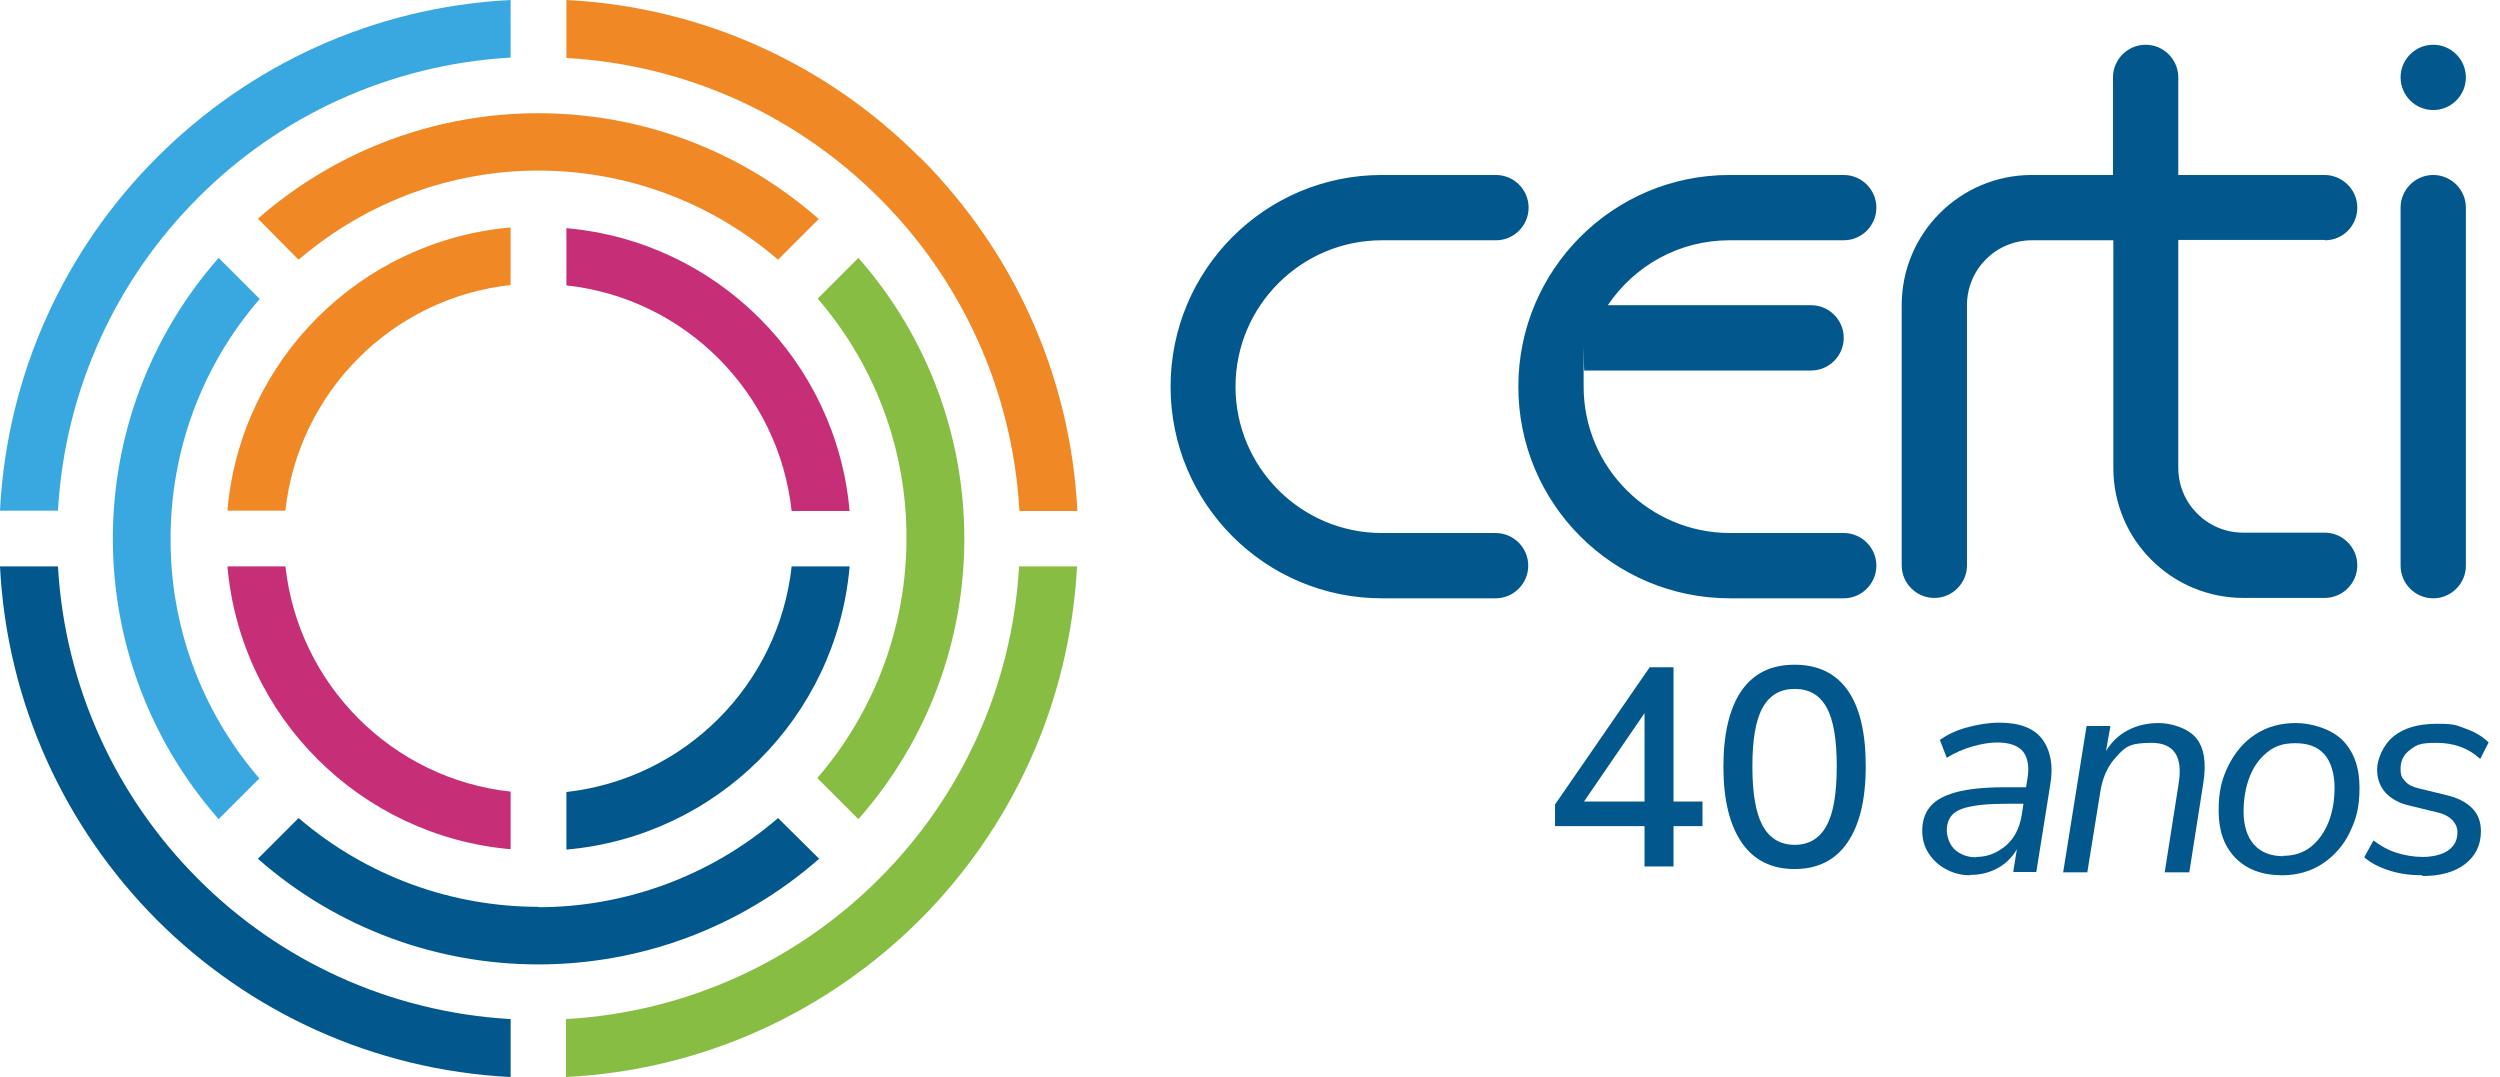
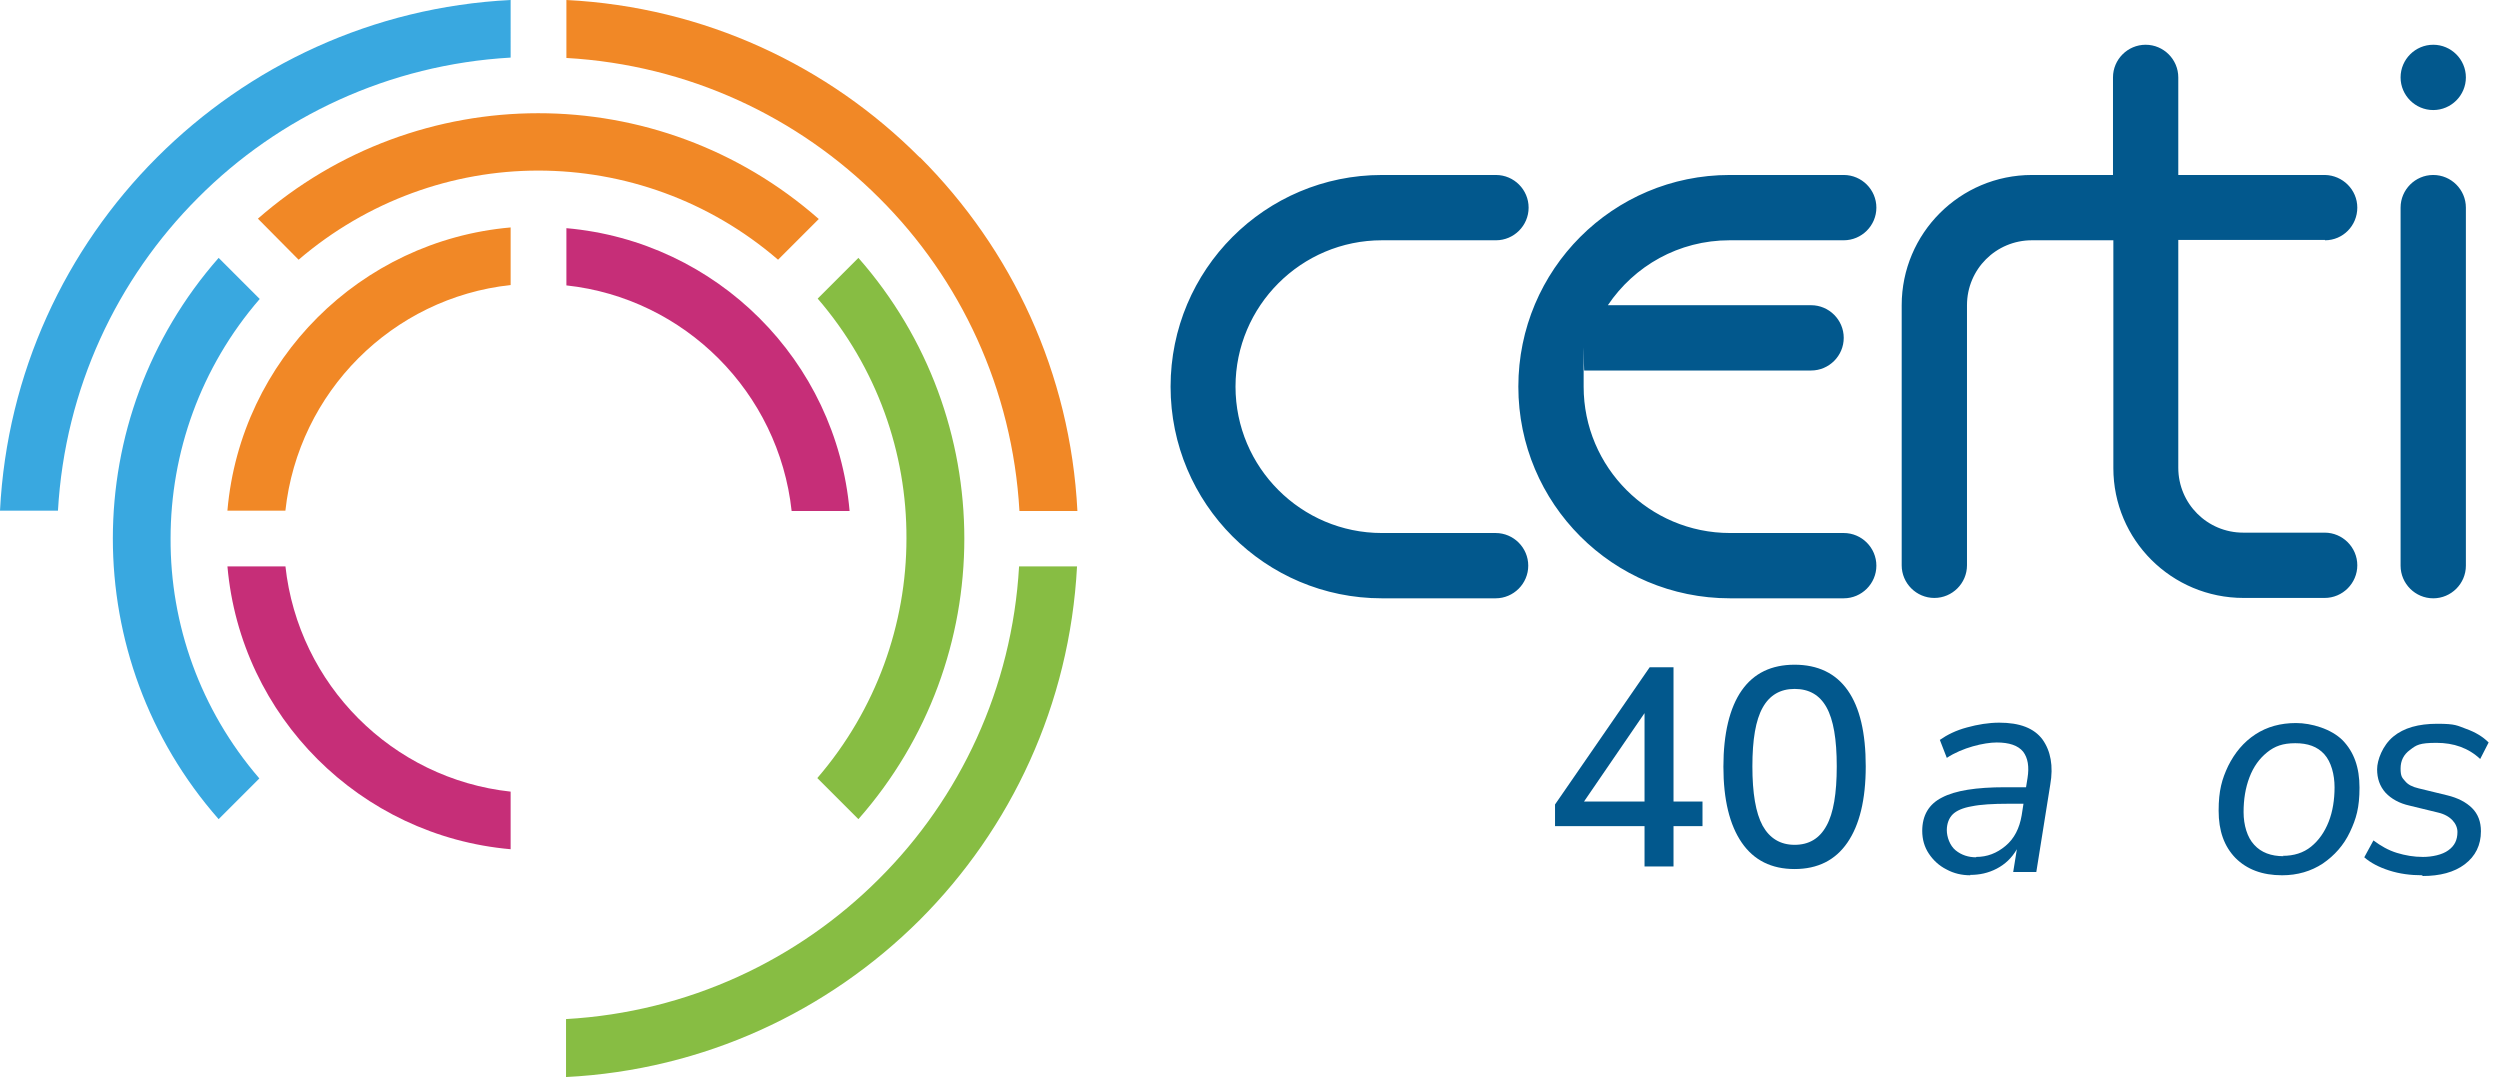
<svg xmlns="http://www.w3.org/2000/svg" version="1.1" viewBox="0 0 681.5 293.6">
  <defs>
    <style>
      .cls-1 {
        fill: #87bd43;
      }

      .cls-2 {
        fill: #02588d;
      }

      .cls-3 {
        fill: #c62e78;
      }

      .cls-4 {
        fill: #39a8e0;
      }

      .cls-5 {
        fill: #f18826;
      }
    </style>
  </defs>
  <g>
    <g id="Camada_1">
      <g>
        <path class="cls-3" d="M77.8,154.4h-15.8c3.6,41,36.2,73.5,77.2,77.1v-15.7c-32.3-3.5-57.9-29.2-61.4-61.5M154.4,62.1v15.7c32.3,3.5,57.9,29.2,61.4,61.5h15.8c-3.6-41-36.2-73.5-77.2-77.1" />
        <path class="cls-5" d="M250.7,42.9C225.8,17.9,192,1.9,154.4,0v15.8c33.3,1.9,63.2,16.1,85.3,38.2,22.1,22,36.3,52,38.2,85.3h15.8c-1.9-37.6-17.9-71.4-42.9-96.4M70.3,59.6l11.1,11.2c18.8-16.1,42.1-24.3,65.3-24.3,23.3,0,46.6,8.1,65.4,24.3l11.1-11.1c-43.8-38.5-109.2-38.4-153,0M62,139.2h15.8c3.5-32.3,29.1-58,61.4-61.5v-15.7c-41,3.6-73.6,36.1-77.2,77.1" />
        <path class="cls-1" d="M277.8,154.4c-1.9,33.2-16.1,63.2-38.2,85.2-22.1,22.1-52,36.3-85.3,38.2v15.8c37.6-1.9,71.4-17.9,96.4-42.8,24.9-24.9,40.9-58.7,42.9-96.4h-15.8ZM234,223.3c38.5-43.7,38.5-109.2,0-153l-11.1,11.1c16.2,18.8,24.3,42.1,24.2,65.4,0,23.3-8.2,46.6-24.3,65.3l11.1,11.1Z" />
        <path class="cls-4" d="M42.8,42.9C17.9,67.8,1.9,101.6,0,139.2h15.8c1.9-33.3,16.1-63.2,38.2-85.3,22-22.1,52-36.3,85.2-38.2V0c-37.6,1.9-71.4,17.9-96.4,42.9M59.6,70.3c-38.4,43.7-38.5,109.2,0,153l11.1-11.1c-16.2-18.8-24.3-42.1-24.2-65.4,0-23.3,8.1-46.6,24.3-65.3l-11.1-11.1Z" />
-         <path class="cls-2" d="M146.8,247.2c-23.3,0-46.6-8.1-65.4-24.2l-11.1,11.1c43.7,38.4,109.2,38.4,153,0l-11.2-11.1c-18.7,16.1-42.1,24.3-65.3,24.3M231.6,154.4h-15.8c-3.5,32.2-29.1,57.9-61.4,61.5v15.7c41-3.6,73.6-36.1,77.2-77.1M15.8,154.4H0c1.9,37.6,17.9,71.4,42.8,96.4,24.9,24.9,58.8,40.9,96.4,42.8v-15.8c-33.2-1.9-63.2-16.1-85.2-38.2-22.1-22.1-36.3-52-38.2-85.2" />
        <path class="cls-2" d="M663.3,12.2c-4.9,0-8.9,4-8.9,8.9s4,8.9,8.9,8.9,8.9-4,8.9-8.9-4-8.9-8.9-8.9M407.7,145.3h-31c-22,0-39.9-17.9-39.9-39.9s17.9-39.9,39.9-39.9h31.1c4.9,0,8.9-4,8.9-8.9s-4-8.9-8.9-8.9h-31.1c-31.8,0-57.6,25.8-57.6,57.7s25.8,57.7,57.6,57.7h31c4.9,0,8.9-4,8.9-8.9s-4-8.9-8.9-8.9M471.5,65.5h31.1c4.9,0,8.9-4,8.9-8.9s-4-8.9-8.9-8.9h-31.1c-31.8,0-57.6,25.8-57.6,57.7s25.8,57.7,57.7,57.7h31c4.9,0,8.9-4,8.9-8.9s-4-8.9-8.9-8.9h-31c-22,0-39.9-17.9-39.9-39.9s0-3,.2-4.4h61.8c4.9,0,8.9-4,8.9-8.9s-4-8.9-8.9-8.9h-55.4c7.2-10.7,19.3-17.7,33.2-17.7M663.3,47.7c-4.9,0-8.9,4-8.9,8.9v97.6c0,4.9,4,8.9,8.9,8.9s8.9-4,8.9-8.9V56.6c0-4.9-4-8.9-8.9-8.9M633.8,65.5h0c4.9,0,8.8-4,8.8-8.9s-4-8.8-8.8-8.9h-40v-26.6c0-4.9-4-8.9-8.9-8.9s-8.9,4-8.9,8.9v26.6c-.3,0-.6,0-.8,0h-21.3c-19.6,0-35.5,15.9-35.5,35.5v70.9c0,4.9,4,8.9,8.9,8.9s8.9-4,8.9-8.9v-70.9c0-9.8,7.9-17.7,17.7-17.7h0s22.2,0,22.2,0v62.1s0,0,0,0c0,19.6,15.9,35.4,35.5,35.4h21.3c.3,0,.6,0,.8,0,4.9,0,8.9-4,8.9-8.9s-4-8.9-8.9-8.9h-22.2c-9.8,0-17.7-7.9-17.7-17.7h0v-62.1h40Z" />
        <g>
          <g>
            <path class="cls-2" d="M448.3,236.2v-11h-24.4v-5.9l25.8-37.4h6.5v36.6h7.9v6.7h-7.9v11h-7.9ZM448.3,218.5v-24.1l-16.5,24.1h16.5Z" />
            <path class="cls-2" d="M489.2,236.9c-6.3,0-11.1-2.4-14.4-7.2-3.3-4.8-5-11.7-5-20.7s1.7-16.1,5-20.8c3.3-4.7,8.1-7,14.4-7s11.2,2.3,14.5,7c3.3,4.7,4.9,11.6,4.9,20.7s-1.7,16-5,20.8c-3.3,4.8-8.1,7.2-14.4,7.2ZM489.2,230.3c3.9,0,6.8-1.7,8.7-5.2,1.9-3.4,2.8-8.8,2.8-16.2s-.9-12.7-2.8-16.1c-1.9-3.4-4.8-5-8.7-5s-6.8,1.7-8.7,5.1c-1.9,3.4-2.8,8.7-2.8,16s.9,12.7,2.8,16.2c1.9,3.4,4.8,5.2,8.7,5.2Z" />
          </g>
          <g>
            <path class="cls-2" d="M537.1,238.6c-2.3,0-4.5-.5-6.5-1.6-2-1-3.6-2.5-4.8-4.3-1.2-1.8-1.8-3.9-1.8-6.2,0-4.2,1.8-7.3,5.4-9.1,3.6-1.9,9.3-2.8,17.2-2.8h5.7l.4-2.5c.5-3.1.1-5.5-1.2-7.2-1.4-1.7-3.8-2.5-7.2-2.5s-9.4,1.4-13.6,4.2l-1.9-4.9c2-1.4,4.4-2.6,7.4-3.4,2.9-.8,5.9-1.3,8.8-1.3,5.6,0,9.5,1.5,11.8,4.6,2.2,3.1,3,7.2,2.1,12.3l-3.8,23.8h-6.3l1-6.2c-1.4,2.4-3.2,4.1-5.5,5.3-2.3,1.2-4.7,1.7-7.2,1.7ZM538.7,233.6c3,0,5.6-1,8-3,2.4-2,3.8-4.8,4.4-8.3l.5-3.2h-4.1c-4.2,0-7.6.2-10,.7-2.4.4-4.2,1.2-5.2,2.2-1,1-1.6,2.5-1.6,4.3s.8,4.2,2.4,5.5c1.6,1.3,3.5,1.9,5.6,1.9Z" />
-             <path class="cls-2" d="M562.4,237.9l6.4-40h6.5l-1.2,6.8c1.5-2.4,3.4-4.3,5.9-5.6,2.4-1.3,5.3-2,8.5-2s7.8,1.3,10.1,4c2.3,2.7,2.9,6.9,2,12.5l-3.8,24.2h-6.7l3.8-24.2c1.2-7.4-1.3-11.1-7.4-11.1s-7.2,1.2-9.5,3.7c-2.4,2.5-3.9,5.8-4.5,9.9l-3.5,21.7h-6.7Z" />
            <path class="cls-2" d="M622.1,238.6c-5.4,0-9.6-1.6-12.7-4.7-3.1-3.2-4.6-7.4-4.6-12.9s.9-8.6,2.6-12.2c1.8-3.6,4.2-6.5,7.4-8.6,3.2-2.1,6.9-3.1,11.1-3.1s9.6,1.6,12.7,4.7c3.1,3.2,4.6,7.4,4.6,12.9s-.9,8.5-2.6,12.1c-1.7,3.6-4.2,6.4-7.4,8.6-3.2,2.1-6.9,3.2-11.1,3.2ZM622.3,233.3c3,0,5.6-.8,7.7-2.5,2.1-1.7,3.7-4,4.8-6.8,1.1-2.8,1.6-6,1.6-9.4s-.9-6.9-2.8-9-4.5-3-7.9-3-5.6.8-7.7,2.5c-2.1,1.7-3.7,3.9-4.8,6.8-1.1,2.9-1.6,6-1.6,9.5s1,6.9,2.9,8.9c1.9,2.1,4.6,3.1,8,3.1Z" />
            <path class="cls-2" d="M660.3,238.6c-3.2,0-6.2-.4-9-1.3-2.8-.9-5.1-2.1-6.8-3.6l2.5-4.6c2,1.5,4.1,2.7,6.4,3.4,2.3.7,4.6,1.1,7.1,1.1s5.3-.6,6.9-1.8c1.7-1.2,2.5-2.8,2.5-5s-1.8-4.5-5.3-5.3l-7.8-1.9c-2.7-.6-4.9-1.8-6.5-3.5-1.6-1.8-2.3-3.9-2.3-6.4s1.5-6.5,4.4-8.9c2.9-2.4,6.9-3.5,12-3.5s5.4.5,7.9,1.4c2.5.9,4.5,2.1,6.1,3.7l-2.3,4.5c-3.2-3-7.2-4.4-11.9-4.4s-5.5.6-7.2,1.9c-1.8,1.3-2.6,3-2.6,5.1s.4,2.5,1.2,3.4c.8,1,2,1.6,3.7,2l7.8,1.9c2.9.7,5.2,1.9,6.8,3.5,1.6,1.6,2.4,3.7,2.4,6.3,0,3.8-1.5,6.8-4.4,9-2.9,2.2-6.8,3.2-11.5,3.2Z" />
          </g>
        </g>
      </g>
    </g>
  </g>
</svg>